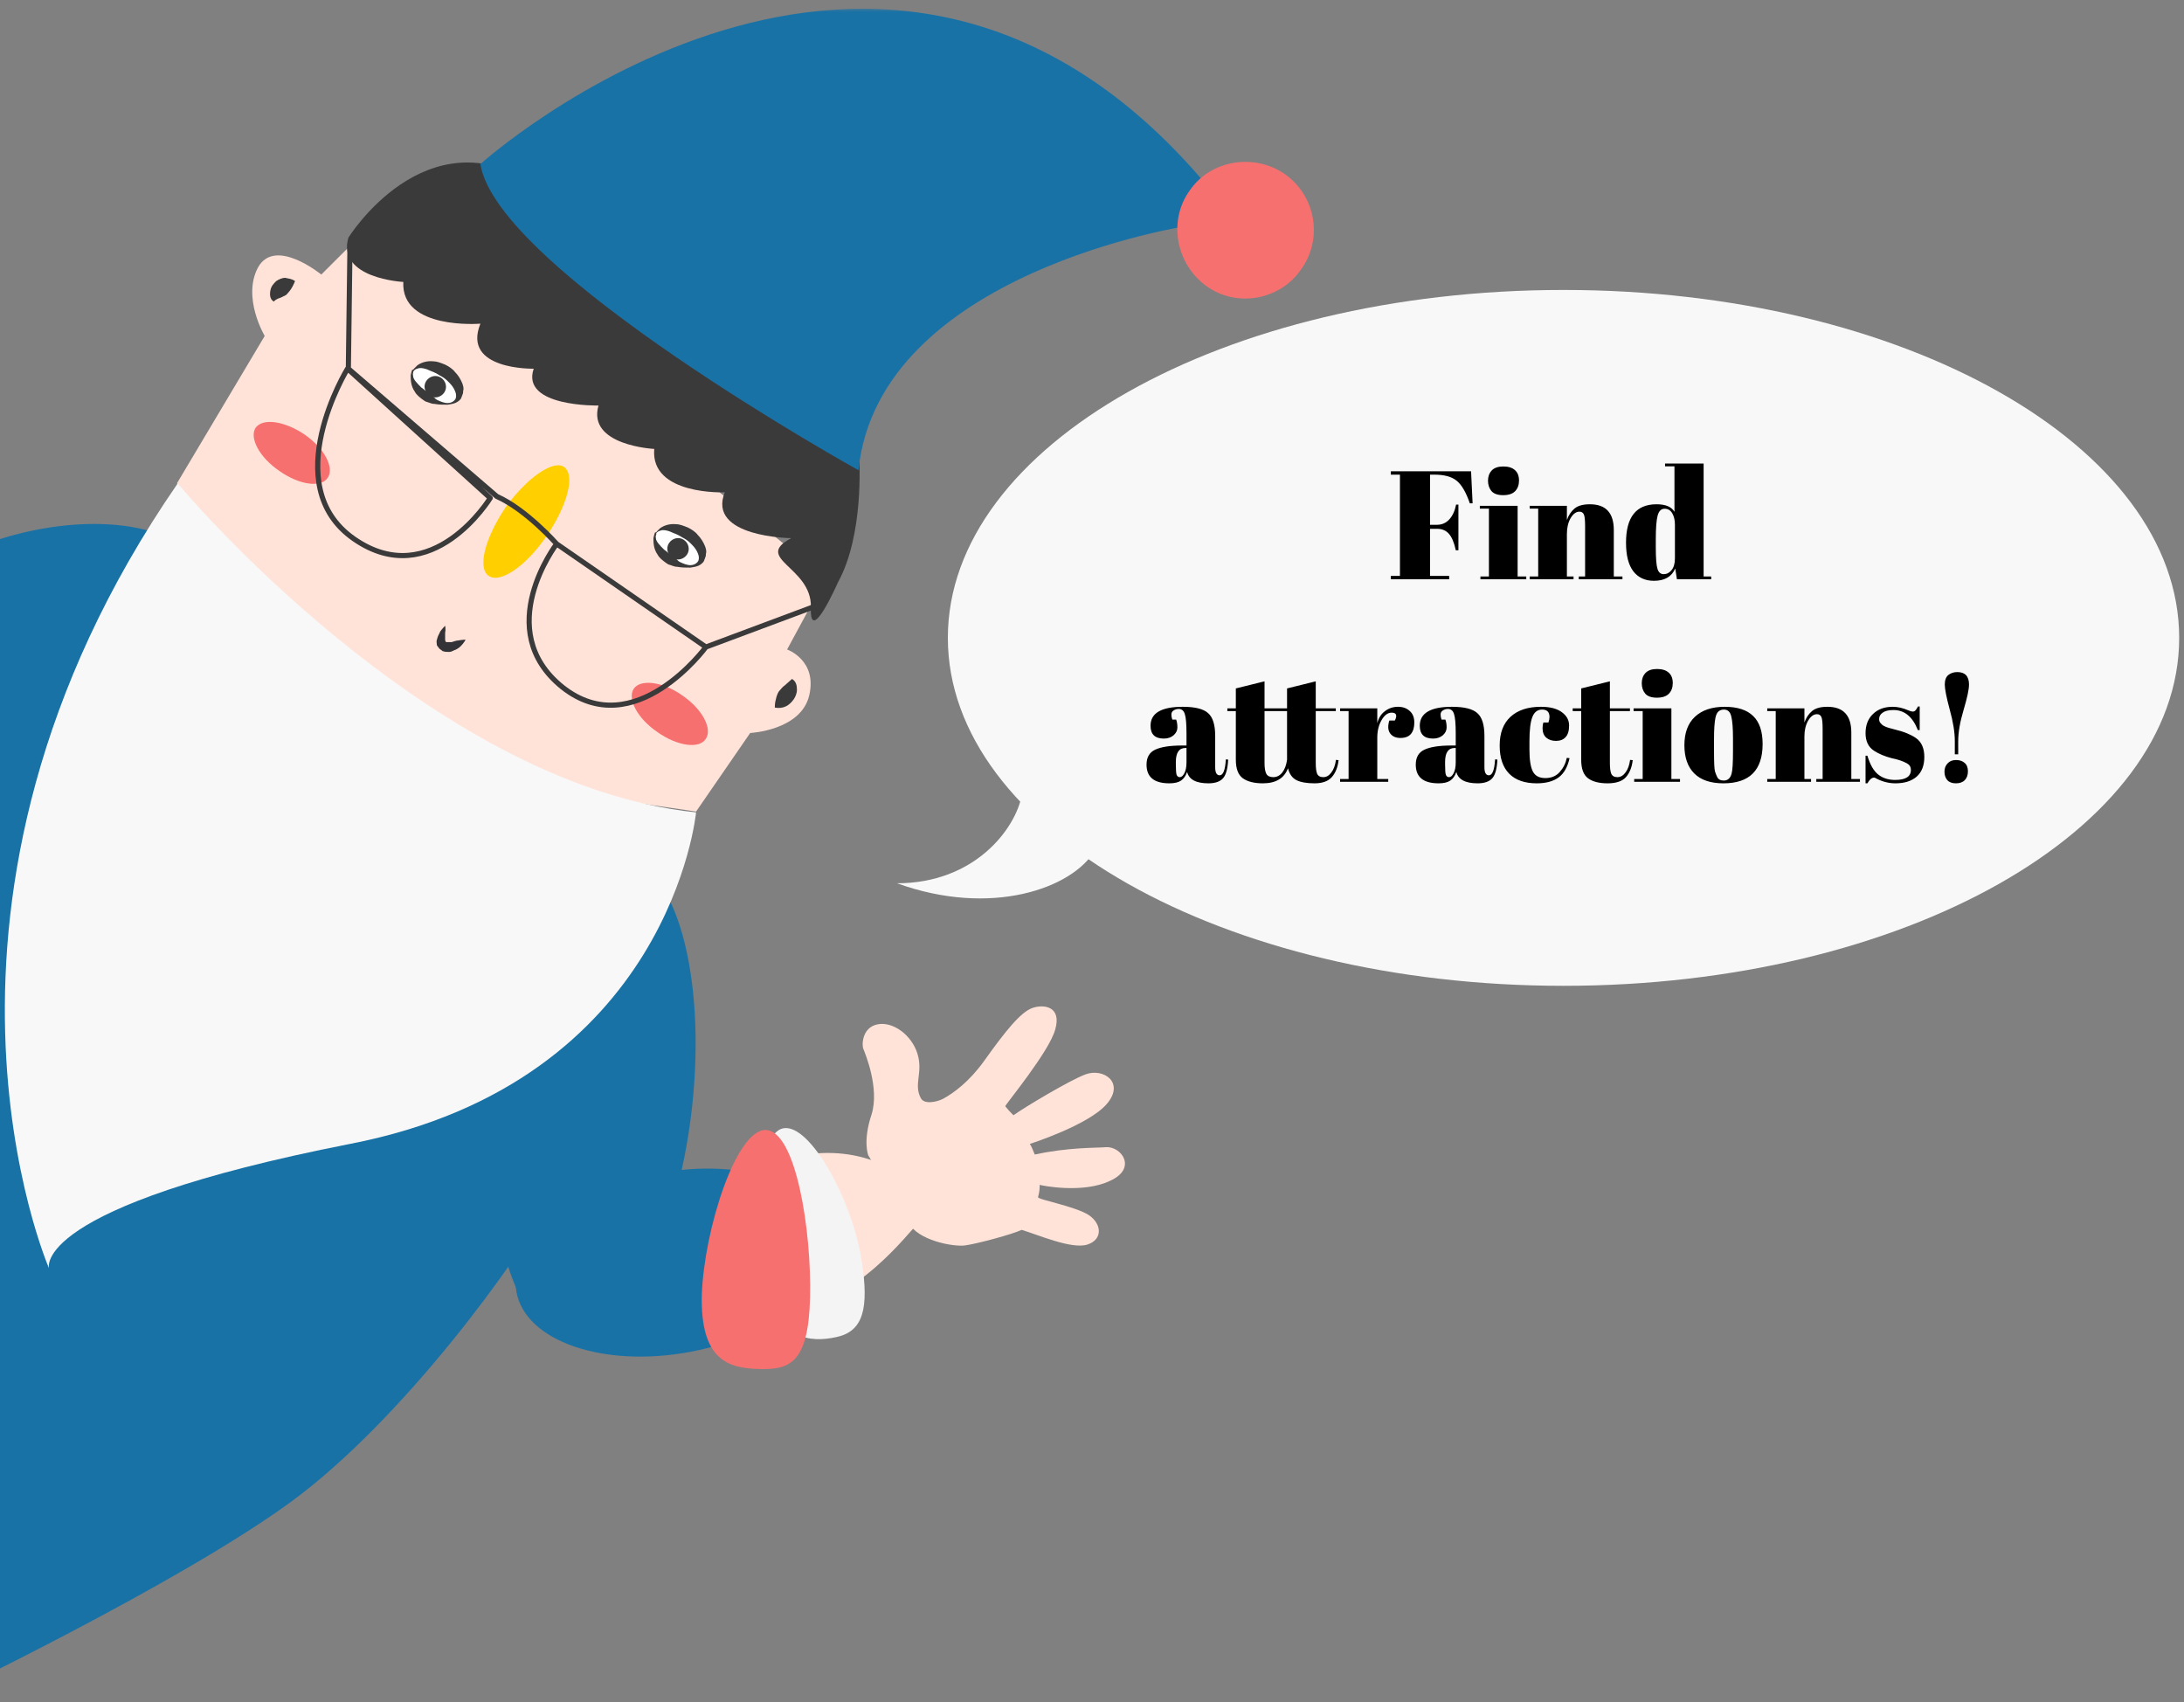
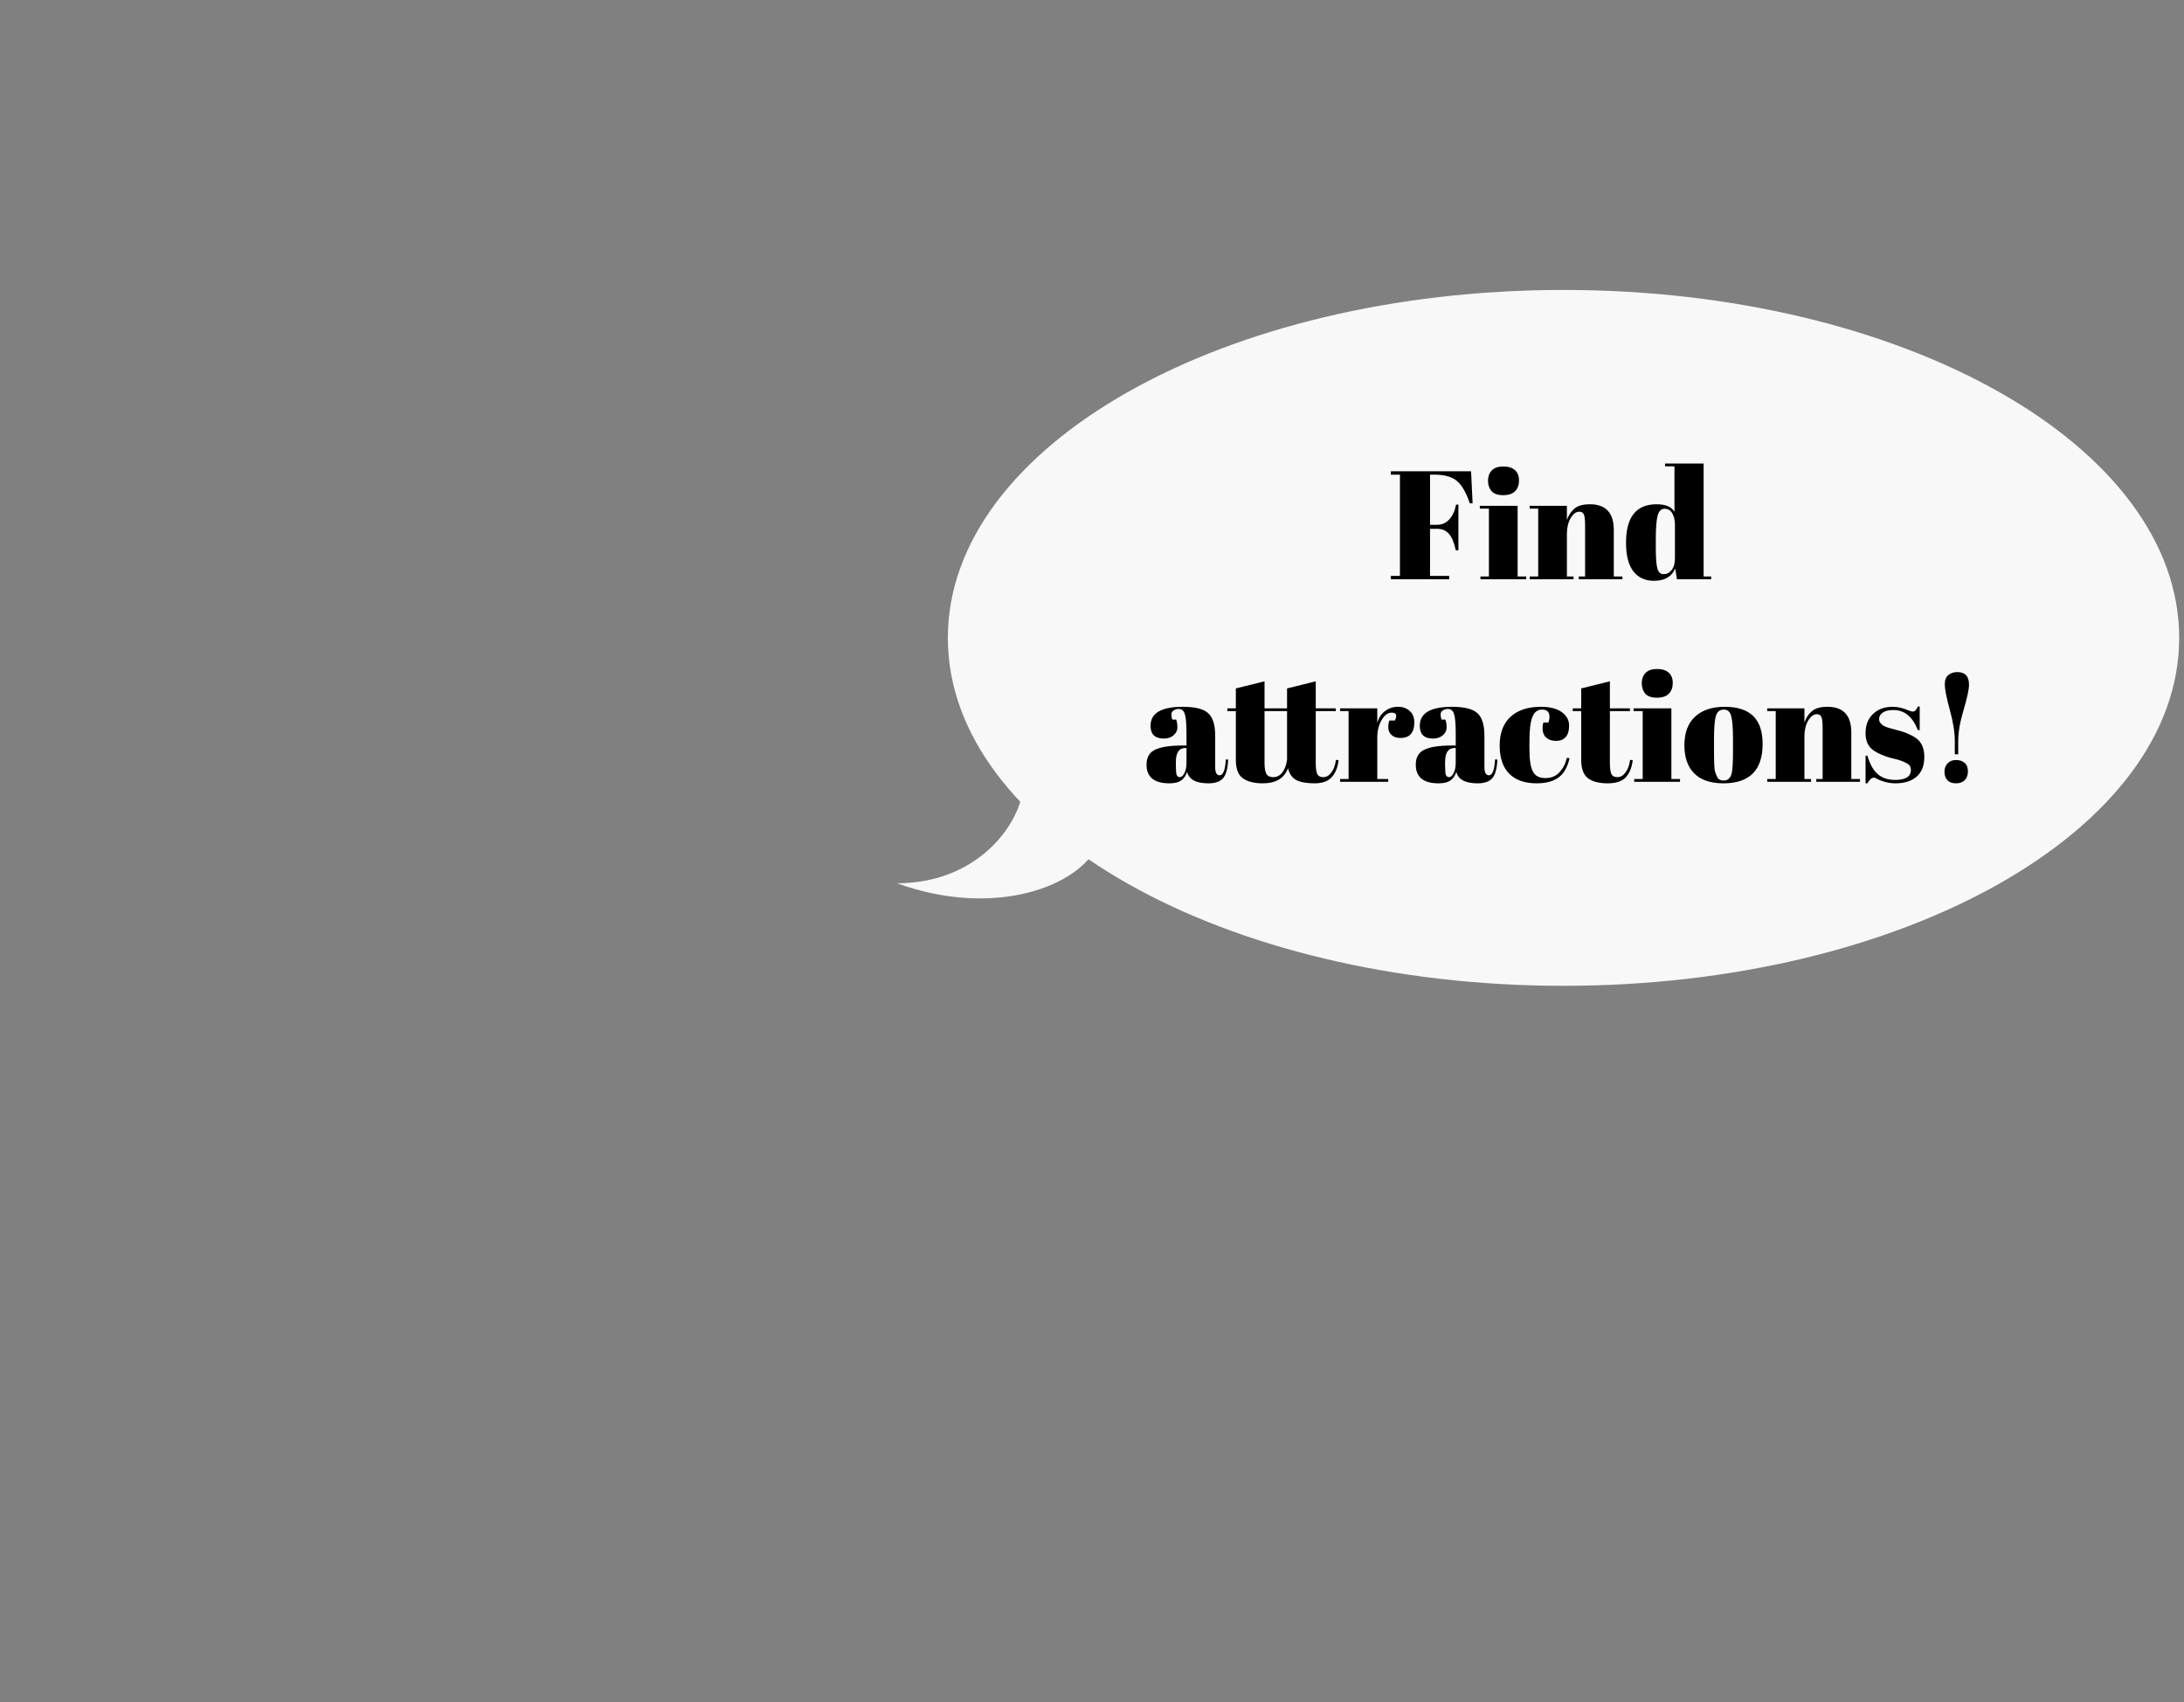
<svg xmlns="http://www.w3.org/2000/svg" width="453" height="353" viewBox="0 0 453 353" fill="none">
  <rect x="0" y="0" width="453" height="353" fill="#808080" stroke="none" />
  <g clip-path="url(#clip0_11268_10983)">
    <mask id="mask0_11268_10983" style="mask-type:luminance" maskUnits="userSpaceOnUse" x="-46" y="1" width="322" height="351">
      <path d="M-45.6 1.507H276V351.907H-45.6V1.507Z" fill="white" />
    </mask>
    <g mask="url(#mask0_11268_10983)">
      <path d="M107.127 267.962C108.997 278.149 125.157 283.75 143.187 280.355C161.218 276.961 174.315 266.095 172.444 255.739C170.573 245.553 154.414 239.95 136.383 243.346C118.353 246.741 105.255 257.776 107.127 267.962Z" fill="#1972A6" />
      <path d="M180.099 239.611C180.099 239.611 178.908 236.725 180.779 231.123C182.48 225.691 179.418 218.39 179.078 217.541C178.738 216.862 178.738 213.128 181.97 212.449C185.201 211.769 189.114 214.655 190.304 218.56C191.495 222.465 189.454 224.841 190.985 227.727C191.665 229.085 194.217 228.577 195.578 227.897C197.789 226.709 201.021 224.332 204.083 220.088C208.675 213.637 211.737 209.902 214.118 209.053C216.5 208.204 220.242 208.713 218.881 213.467C217.69 218.05 208.505 229.085 208.505 229.425C209.186 230.273 209.866 230.953 210.206 231.292C212.588 229.595 221.943 223.993 225.175 222.805C228.917 221.446 233.34 224.501 229.597 228.916C225.855 233.33 213.608 237.235 213.608 237.235C213.948 237.743 214.118 238.253 214.629 239.441C221.603 237.914 227.386 238.083 229.427 237.914C232.659 237.743 235.891 242.327 230.278 244.874C224.665 247.591 216.16 245.893 215.649 245.723C215.649 246.232 215.649 247.081 215.309 248.27C215.139 248.779 222.964 250.137 225.855 252.004C228.577 253.871 228.747 257.097 225.515 258.116C222.283 259.135 215.309 256.078 211.907 255.061C210.206 255.909 202.722 257.947 200.17 258.286C197.789 258.625 190.305 257.267 188.433 253.532C186.222 249.967 180.099 239.611 180.099 239.611Z" fill="#FFE3D8" />
      <path d="M153.902 244.025C157.645 241.818 169.552 236.216 181.799 240.969C184.01 245.553 186.902 249.797 190.474 253.702C188.093 255.738 178.907 269.32 161.387 273.395C156.454 274.413 153.902 244.025 153.902 244.025Z" fill="#FFE3D8" />
      <path d="M117.672 277.299C128.898 278.488 140.465 257.267 143.527 229.765C146.588 202.262 140.125 179.005 128.898 177.646C117.672 176.458 106.105 197.679 103.043 225.181C99.811 252.683 106.445 276.111 117.672 277.299Z" fill="#1972A6" />
      <path d="M-29.805 141.825C-26.573 152.69 -7.691 156.595 12.551 150.654C32.792 144.711 46.571 131.13 43.508 120.265C40.277 109.4 21.396 105.495 1.154 111.437C-19.088 117.548 -33.036 131.13 -29.805 141.825Z" fill="#1972A6" />
      <path d="M158.666 265.755C161.217 277.978 168.021 278.488 173.464 277.3C179.078 276.111 180.268 271.358 178.737 261.512C176.866 249.118 168.021 232.821 162.408 234.009C156.965 235.197 156.114 253.532 158.666 265.755Z" fill="#F5F4F4" />
      <path d="M145.569 268.471C145.228 282.222 151.182 283.75 157.475 283.92C163.769 284.089 167.681 282.732 168.022 269.151C168.362 255.399 165.13 234.517 158.836 234.348C152.712 234.178 146.079 254.89 145.569 268.471Z" fill="#F77070" />
      <path d="M-24.02 155.067L-13.134 142.844C-12.113 141.485 -10.922 140.297 -9.732 139.109L-8.542 137.751H-8.371C6.257 123.661 30.922 113.813 30.922 113.813L130.429 199.546C130.429 199.546 130.26 200.905 129.919 202.772H130.09C130.09 202.772 129.749 204.47 129.068 207.185C127.878 212.618 122.095 234.178 114.27 248.779C107.807 261.002 83.483 294.616 60.179 311.593C36.875 328.569 -12.113 351.998 -12.113 351.998L-31.334 258.455L-44.603 164.235L-24.02 155.067Z" fill="#1972A6" />
      <path d="M36.704 100.233L54.905 69.674C54.905 69.674 50.142 61.695 53.544 55.414C57.116 49.133 66.642 56.942 66.642 56.942L72.595 51C102.362 62.035 171.253 119.926 171.253 119.926L163.258 134.695C163.258 134.695 169.552 136.902 167.851 144.203C166.15 151.502 155.604 152.012 155.604 152.012L144.378 168.309L110.527 163.386L66.812 138.431L36.704 100.233Z" fill="#FFE3D8" />
      <path d="M144.377 168.478C144.377 168.478 139.104 224.332 72.595 237.234C6.087 250.306 10.169 263.039 10.169 263.039C10.169 263.039 -23 186.983 36.875 100.232C36.705 100.232 88.925 162.706 144.377 168.478Z" fill="#F8F8F8" />
      <path d="M136.214 110.588C135.192 112.116 136.553 114.662 139.275 116.19C141.826 117.718 144.718 117.888 145.739 116.19C146.759 114.662 145.398 112.116 142.677 110.588C139.955 109.06 137.063 109.06 136.214 110.588Z" fill="white" />
-       <path d="M136.043 111.606C136.043 112.285 136.894 113.134 137.743 113.983C138.254 114.323 138.764 114.832 139.274 115.171C139.615 115.341 139.784 115.681 140.125 115.851C140.465 116.02 140.635 116.36 140.976 116.53C141.656 116.869 142.506 117.209 143.186 117.209C144.037 117.209 144.718 116.699 144.888 116.19C145.058 115.511 144.888 115.002 144.547 114.323C144.208 113.644 143.698 113.134 143.186 112.625C142.676 112.116 142.166 111.776 141.486 111.437C140.976 111.097 140.296 110.758 139.784 110.588C138.764 110.078 137.574 109.739 136.894 110.078C136.213 110.248 136.043 110.758 136.043 110.758C136.382 110.588 135.872 110.927 136.043 111.606ZM136.213 110.248C136.382 110.078 136.553 109.909 136.894 109.569C137.574 109.06 138.764 108.551 140.296 108.72C140.976 108.72 141.826 109.06 142.676 109.399C143.357 109.739 144.208 110.248 144.718 110.927C145.398 111.606 145.908 112.455 146.249 113.304C146.419 113.813 146.588 114.323 146.419 114.832C146.419 115.171 146.419 115.341 146.249 115.681C146.249 115.851 146.078 116.02 146.078 116.19L145.908 116.53C145.058 117.548 144.037 117.548 143.186 117.718C142.337 117.718 141.316 117.718 140.465 117.548C139.955 117.548 139.615 117.378 139.104 117.209L138.594 117.039L138.084 116.699C137.404 116.19 136.723 115.681 136.382 115.002C135.533 113.813 135.533 112.455 135.533 111.606C135.702 110.758 135.872 110.418 135.872 110.418C136.043 110.418 136.213 110.418 136.213 110.248Z" fill="#3A3A3B" />
      <path d="M138.765 112.625C138.084 113.644 138.424 115.002 139.445 115.681C140.465 116.36 141.826 116.02 142.506 115.002C143.187 113.983 142.847 112.625 141.826 111.946C140.806 111.267 139.445 111.606 138.765 112.625Z" fill="#3A3A3B" />
      <path d="M85.694 76.804C84.674 78.332 86.034 80.878 88.755 82.406C91.307 83.934 94.198 84.104 95.219 82.406C96.239 80.878 94.878 78.332 92.157 76.804C89.606 75.276 86.715 75.276 85.694 76.804Z" fill="white" />
      <path d="M85.693 77.992C85.693 78.671 86.544 79.52 87.395 80.369C87.905 80.709 88.415 81.218 88.926 81.558C89.266 81.727 89.436 82.067 89.776 82.237C90.116 82.406 90.287 82.746 90.626 82.916C91.307 83.255 92.158 83.595 92.838 83.595C93.688 83.595 94.368 83.085 94.538 82.576C94.709 81.897 94.538 81.388 94.199 80.709C93.858 80.03 93.348 79.52 92.838 79.011C92.328 78.502 91.817 78.162 91.136 77.823C90.626 77.483 89.946 77.144 89.436 76.974C88.415 76.465 87.224 76.125 86.544 76.465C85.864 76.634 85.693 77.144 85.693 77.144C85.864 76.974 85.524 77.313 85.693 77.992ZM85.864 76.465C86.034 76.295 86.204 76.125 86.544 75.785C87.224 75.276 88.415 74.767 89.946 74.937C90.626 74.937 91.477 75.276 92.327 75.616C93.007 75.955 93.858 76.465 94.368 77.144C95.048 77.823 95.56 78.671 95.899 79.52C96.07 80.03 96.24 80.539 96.07 81.048C96.07 81.388 96.07 81.558 95.899 81.897C95.899 82.067 95.729 82.237 95.729 82.406L95.56 82.746C94.709 83.764 93.688 83.764 92.838 83.934C91.987 83.934 90.967 83.934 90.116 83.764C89.606 83.764 89.266 83.595 88.756 83.425L88.246 83.255L87.734 82.916C87.054 82.406 86.374 81.897 86.034 81.218C85.183 80.03 85.183 78.671 85.183 77.823C85.353 76.974 85.524 76.634 85.524 76.634C85.693 76.804 85.693 76.634 85.864 76.465Z" fill="#3A3A3B" />
      <path d="M88.415 79.011C87.735 80.029 88.076 81.388 89.096 82.067C90.117 82.746 91.478 82.406 92.158 81.388C92.838 80.369 92.498 79.011 91.478 78.332C90.456 77.653 89.096 77.992 88.415 79.011Z" fill="#3A3A3B" />
      <path d="M104.915 105.155C100.662 111.436 98.96 117.718 101.342 119.415C103.723 121.112 109.166 117.378 113.419 111.097C117.672 104.815 119.372 98.534 116.992 96.836C114.78 95.308 109.337 99.043 104.915 105.155Z" fill="#FFCF00" />
      <path d="M53.034 88.688C51.673 90.725 53.714 94.799 57.967 97.685C62.049 100.571 66.642 101.25 68.003 99.043C69.363 97.006 67.322 92.932 63.069 90.046C58.987 87.329 54.565 86.65 53.034 88.688Z" fill="#F77070" />
      <path d="M131.45 142.844C130.09 144.881 132.131 148.955 136.382 151.841C140.465 154.727 145.058 155.407 146.419 153.2C147.78 151.162 145.739 147.088 141.486 144.202C137.404 141.316 132.811 140.806 131.45 142.844Z" fill="#F77070" />
      <path d="M170.062 125.358L146.419 134.186M146.419 134.186L115.46 112.795M146.419 134.186C146.419 134.186 131.62 154.388 116.651 142.504C101.852 130.621 115.46 112.795 115.46 112.795M115.46 112.795C115.46 112.795 109.168 105.665 103.044 102.949L72.255 76.465L72.595 50.66M101.683 103.288C101.683 103.288 89.605 122.982 73.446 111.777C57.287 100.572 72.085 76.465 72.085 76.465L101.683 103.288Z" stroke="#3A3A3B" stroke-width="1.067" stroke-miterlimit="10" stroke-linecap="round" stroke-linejoin="round" />
      <path d="M61.199 58.299C60.519 59.997 59.838 60.676 59.328 61.185C58.988 61.355 58.648 61.525 58.307 61.695C57.968 61.864 57.458 61.864 56.777 62.543C55.926 62.034 55.926 61.016 56.097 60.167C56.266 59.318 56.777 58.809 57.287 58.299C57.797 57.96 58.478 57.62 59.158 57.62C59.838 57.79 60.519 57.79 61.199 58.299Z" fill="#3A3A3B" />
      <path d="M164.279 140.806C165.13 141.316 165.3 142.164 165.3 143.012C165.3 143.862 164.96 144.541 164.619 145.05C163.769 146.238 162.578 147.088 160.707 146.748C160.707 145.729 160.877 145.22 161.047 144.541C161.217 144.031 161.388 143.522 161.728 143.183C162.068 142.843 162.238 142.504 162.748 142.164L164.279 140.806Z" fill="#3A3A3B" />
      <path d="M173.805 120.774C173.805 120.774 167.851 134.355 168.191 125.868C168.362 117.549 156.114 115.851 164.109 111.607C164.109 111.607 146.588 111.437 150.331 102.1C150.331 102.1 134.852 102.779 135.702 93.102C135.702 93.102 121.754 92.423 124.135 84.104C124.135 84.104 107.976 84.444 110.698 76.465C110.698 76.465 95.729 76.804 99.642 67.127C99.642 67.127 83.142 68.486 83.652 58.469C83.652 58.469 69.874 57.79 72.256 49.302C72.256 49.302 88.245 23.497 111.038 38.267L178.227 95.309C178.227 95.309 179.248 110.928 173.805 120.774Z" fill="#3A3A3B" />
      <path d="M178.057 97.516C178.057 97.516 103.043 55.923 99.641 34.023C99.641 34.023 183.16 -41.184 250.179 38.267L246.777 46.755C246.947 46.755 182.309 56.262 178.057 97.516Z" fill="#1972A6" />
      <path d="M246.86 39.38C242.221 45.644 243.858 54.63 250.134 59.259C256.409 63.889 265.413 62.255 269.779 55.992C274.417 49.728 273.053 40.742 266.505 36.112C260.229 31.756 251.225 33.117 246.86 39.38Z" fill="#F77070" />
      <path d="M96.58 132.658C96.58 132.658 95.899 132.658 95.048 132.827C94.709 132.827 94.198 132.997 93.688 133.167C93.517 133.167 93.178 133.167 93.007 133.167C92.837 133.167 92.668 133.167 92.497 133.167C92.497 132.997 92.327 132.997 92.327 132.658C92.327 132.488 92.327 132.148 92.327 131.979C92.327 131.809 92.327 131.469 92.327 131.3C92.497 130.45 92.327 129.771 92.327 129.771C92.327 129.771 91.817 130.281 91.307 130.96C91.136 131.469 90.796 131.809 90.626 132.658C90.456 132.997 90.626 133.507 90.626 133.846C90.796 134.015 90.966 134.355 91.136 134.525C91.307 134.695 91.646 134.865 91.817 135.034C92.327 135.205 92.668 135.205 93.178 135.205C93.517 135.205 93.858 135.034 94.198 134.865C94.709 134.695 95.219 134.355 95.558 134.015C96.239 133.336 96.58 132.658 96.58 132.658Z" fill="#333237" />
    </g>
  </g>
  <path d="M324.301 204.449C253.774 204.449 196.601 172.143 196.601 132.291C196.601 92.439 253.774 60.133 324.301 60.133C394.827 60.133 452 92.439 452 132.291C452 172.143 394.827 204.449 324.301 204.449Z" fill="#F8F8F8" />
  <path d="M288.485 97.733H305.125L305.444 104.389H304.869C304.079 102.085 303.162 100.517 302.117 99.685C301.093 98.853 299.557 98.437 297.509 98.437H296.613V108.837H298.053C299.077 108.837 299.93 108.463 300.613 107.717C301.295 106.97 301.765 105.946 302.021 104.645H302.501V114.117H301.957C301.615 112.517 301.135 111.375 300.517 110.693C299.919 110.01 299.098 109.669 298.053 109.669H296.613V119.429H300.581V120.133H288.485V119.429H290.373V98.437H288.485V97.733ZM311.774 102.693C310.643 102.693 309.833 102.405 309.342 101.829C308.873 101.253 308.638 100.538 308.638 99.685C308.638 98.832 308.894 98.127 309.406 97.573C309.939 97.018 310.739 96.741 311.806 96.741C312.873 96.741 313.683 96.997 314.238 97.509C314.793 97.999 315.07 98.714 315.07 99.653C315.07 100.57 314.803 101.306 314.27 101.861C313.737 102.415 312.905 102.693 311.774 102.693ZM306.942 104.901H314.782V119.557H316.574V120.133H307.07V119.557H308.83V105.477H306.942V104.901ZM317.29 104.901H325.002V107.845C325.344 106.863 325.866 106.074 326.57 105.477C327.274 104.879 328.341 104.581 329.77 104.581C333.077 104.581 334.73 106.362 334.73 109.925V119.557H336.522V120.133H327.466V119.557H328.778V109.157C328.778 107.877 328.693 107.055 328.522 106.693C328.352 106.309 328.042 106.117 327.594 106.117C326.912 106.117 326.304 106.565 325.77 107.461C325.258 108.357 325.002 109.445 325.002 110.725V119.557H326.378V120.133H317.29V119.557H319.05V105.477H317.29V104.901ZM343.441 113.509C343.441 115.749 343.558 117.242 343.793 117.989C344.028 118.714 344.454 119.077 345.073 119.077C345.713 119.077 346.257 118.799 346.705 118.245C347.174 117.69 347.409 116.869 347.409 115.781V108.805C347.409 107.887 347.228 107.109 346.865 106.469C346.502 105.829 345.969 105.509 345.265 105.509C344.561 105.509 344.081 105.978 343.825 106.917C343.569 107.855 343.441 109.498 343.441 111.845V113.509ZM347.825 120.133L347.473 117.893C346.748 119.599 345.276 120.453 343.057 120.453C341.222 120.453 339.793 119.791 338.769 118.469C337.766 117.146 337.265 115.173 337.265 112.549C337.265 107.237 339.377 104.581 343.601 104.581C345.478 104.581 346.716 105.103 347.313 106.149V96.709H345.361V96.133H353.361V119.557H354.929V120.133H347.825ZM245.172 154.613H246.1V152.149C246.1 150.122 245.983 148.767 245.748 148.085C245.535 147.381 245.108 147.029 244.468 147.029C244.084 147.029 243.732 147.135 243.412 147.349C243.113 147.541 242.964 147.818 242.964 148.181C242.964 148.522 243.028 148.874 243.156 149.237H243.956C244.127 149.685 244.212 150.229 244.212 150.869C244.212 151.487 243.945 152.031 243.412 152.501C242.879 152.949 242.207 153.173 241.396 153.173C239.561 153.173 238.644 152.287 238.644 150.517C238.644 147.893 240.873 146.581 245.332 146.581C247.871 146.581 249.62 147.018 250.58 147.893C251.561 148.746 252.052 150.325 252.052 152.629V159.125C252.052 160.234 252.361 160.789 252.98 160.789C253.705 160.789 254.132 159.69 254.26 157.493L254.74 157.525C254.655 159.402 254.303 160.693 253.684 161.397C253.065 162.101 252.052 162.453 250.644 162.453C248.084 162.453 246.612 161.663 246.228 160.085C245.951 160.895 245.535 161.493 244.98 161.877C244.425 162.261 243.615 162.453 242.548 162.453C239.391 162.453 237.812 161.162 237.812 158.581C237.812 157.066 238.409 156.031 239.604 155.477C240.82 154.901 242.676 154.613 245.172 154.613ZM243.892 158.549C243.892 159.658 243.945 160.373 244.052 160.693C244.18 161.013 244.404 161.173 244.724 161.173C245.065 161.173 245.375 160.906 245.652 160.373C245.951 159.818 246.1 159.061 246.1 158.101V155.125H245.876C244.553 155.125 243.892 156.095 243.892 158.037V158.549ZM256.334 157.557V147.477H254.574V146.901H256.334V142.773L262.286 141.301V146.901H266.958V142.773L272.91 141.301V146.901H277.07V147.477H272.91V158.261C272.91 159.263 273.006 159.999 273.198 160.469C273.412 160.938 273.838 161.173 274.478 161.173C275.118 161.173 275.673 160.853 276.142 160.213C276.633 159.573 276.953 158.698 277.102 157.589L277.646 157.653C277.476 159.125 277.006 160.298 276.238 161.173C275.47 162.026 274.276 162.453 272.654 162.453C271.033 162.453 269.774 162.229 268.878 161.781C268.004 161.311 267.428 160.49 267.15 159.317C266.382 161.407 264.644 162.453 261.934 162.453C260.142 162.453 258.756 162.101 257.774 161.397C256.814 160.693 256.334 159.413 256.334 157.557ZM266.958 157.557V147.477H262.286V158.261C262.286 159.285 262.414 160.031 262.67 160.501C262.926 160.949 263.406 161.173 264.11 161.173C264.836 161.173 265.454 160.853 265.966 160.213C266.478 159.551 266.809 158.666 266.958 157.557ZM288.649 147.797C287.859 147.797 287.166 148.309 286.569 149.333C285.971 150.357 285.673 151.573 285.673 152.981V161.557H287.945V162.133H277.961V161.557H279.721V147.477H277.961V146.901H285.673V149.973C285.95 148.885 286.483 148.053 287.273 147.477C288.062 146.879 288.958 146.581 289.961 146.581C290.963 146.581 291.774 146.869 292.393 147.445C293.033 147.999 293.353 148.799 293.353 149.845C293.353 150.869 293.118 151.658 292.649 152.213C292.179 152.767 291.454 153.045 290.473 153.045C289.513 153.045 288.798 152.725 288.329 152.085C287.881 151.445 287.827 150.559 288.169 149.429H289.321C289.854 148.341 289.63 147.797 288.649 147.797ZM301.016 154.613H301.944V152.149C301.944 150.122 301.826 148.767 301.592 148.085C301.378 147.381 300.952 147.029 300.312 147.029C299.928 147.029 299.576 147.135 299.256 147.349C298.957 147.541 298.808 147.818 298.808 148.181C298.808 148.522 298.872 148.874 299 149.237H299.8C299.97 149.685 300.056 150.229 300.056 150.869C300.056 151.487 299.789 152.031 299.256 152.501C298.722 152.949 298.05 153.173 297.24 153.173C295.405 153.173 294.488 152.287 294.488 150.517C294.488 147.893 296.717 146.581 301.176 146.581C303.714 146.581 305.464 147.018 306.424 147.893C307.405 148.746 307.896 150.325 307.896 152.629V159.125C307.896 160.234 308.205 160.789 308.824 160.789C309.549 160.789 309.976 159.69 310.104 157.493L310.584 157.525C310.498 159.402 310.146 160.693 309.528 161.397C308.909 162.101 307.896 162.453 306.488 162.453C303.928 162.453 302.456 161.663 302.072 160.085C301.794 160.895 301.378 161.493 300.824 161.877C300.269 162.261 299.458 162.453 298.392 162.453C295.234 162.453 293.656 161.162 293.656 158.581C293.656 157.066 294.253 156.031 295.448 155.477C296.664 154.901 298.52 154.613 301.016 154.613ZM299.736 158.549C299.736 159.658 299.789 160.373 299.896 160.693C300.024 161.013 300.248 161.173 300.568 161.173C300.909 161.173 301.218 160.906 301.496 160.373C301.794 159.818 301.944 159.061 301.944 158.101V155.125H301.72C300.397 155.125 299.736 156.095 299.736 158.037V158.549ZM319.858 147.157C318.919 147.157 318.247 147.669 317.842 148.693C317.437 149.717 317.234 151.413 317.234 153.781V155.445C317.234 157.557 317.469 159.071 317.938 159.989C318.407 160.906 319.271 161.365 320.53 161.365C321.789 161.365 322.791 160.938 323.538 160.085C324.285 159.231 324.765 158.261 324.978 157.173L325.554 157.237C325.149 159.071 324.402 160.394 323.314 161.205C322.205 162.037 320.679 162.453 318.738 162.453C316.263 162.453 314.365 161.791 313.042 160.469C311.719 159.125 311.058 157.173 311.058 154.613C311.058 152.031 311.805 150.047 313.298 148.661C314.813 147.274 316.914 146.581 319.602 146.581C321.501 146.581 322.951 146.954 323.954 147.701C324.957 148.426 325.458 149.343 325.458 150.453C325.458 151.562 325.213 152.373 324.722 152.885C324.253 153.397 323.591 153.653 322.738 153.653C321.906 153.653 321.234 153.429 320.722 152.981C320.21 152.533 319.954 151.871 319.954 150.997C319.954 150.613 320.007 150.229 320.114 149.845H321.17C321.319 149.418 321.394 149.034 321.394 148.693C321.394 147.669 320.882 147.157 319.858 147.157ZM327.967 157.557V147.477H326.207V146.901H327.967V142.773L333.919 141.301V146.901H338.079V147.477H333.919V158.261C333.919 159.263 334.015 159.999 334.207 160.469C334.42 160.938 334.847 161.173 335.487 161.173C336.127 161.173 336.682 160.853 337.151 160.213C337.642 159.573 337.962 158.698 338.111 157.589L338.655 157.653C338.484 159.125 338.015 160.298 337.247 161.173C336.479 162.026 335.21 162.453 333.439 162.453C331.668 162.453 330.314 162.101 329.375 161.397C328.436 160.693 327.967 159.413 327.967 157.557ZM343.665 144.693C342.534 144.693 341.723 144.405 341.233 143.829C340.763 143.253 340.529 142.538 340.529 141.685C340.529 140.831 340.785 140.127 341.297 139.573C341.83 139.018 342.63 138.741 343.697 138.741C344.763 138.741 345.574 138.997 346.129 139.509C346.683 139.999 346.961 140.714 346.961 141.653C346.961 142.57 346.694 143.306 346.161 143.861C345.627 144.415 344.795 144.693 343.665 144.693ZM338.833 146.901H346.673V161.557H348.465V162.133H338.961V161.557H340.721V147.477H338.833V146.901ZM359.453 155.829V153.109C359.453 151.039 359.336 149.535 359.101 148.597C358.888 147.637 358.376 147.157 357.565 147.157C357.096 147.157 356.712 147.295 356.413 147.573C356.136 147.829 355.933 148.266 355.805 148.885C355.613 149.845 355.517 151.306 355.517 153.269V155.765C355.517 158.09 355.581 159.487 355.709 159.957C355.858 160.426 356.008 160.81 356.157 161.109C356.392 161.621 356.85 161.877 357.533 161.877C358.365 161.877 358.909 161.397 359.165 160.437C359.357 159.754 359.453 158.218 359.453 155.829ZM357.469 162.453C354.802 162.453 352.786 161.77 351.421 160.405C350.056 159.039 349.373 157.087 349.373 154.549C349.373 151.989 350.098 150.026 351.549 148.661C353.021 147.274 355.08 146.581 357.725 146.581C360.37 146.581 362.344 147.221 363.645 148.501C364.946 149.759 365.597 151.69 365.597 154.293C365.597 159.733 362.888 162.453 357.469 162.453ZM366.556 146.901H374.268V149.845C374.609 148.863 375.132 148.074 375.836 147.477C376.54 146.879 377.607 146.581 379.036 146.581C382.343 146.581 383.996 148.362 383.996 151.925V161.557H385.788V162.133H376.732V161.557H378.044V151.157C378.044 149.877 377.959 149.055 377.788 148.693C377.617 148.309 377.308 148.117 376.86 148.117C376.177 148.117 375.569 148.565 375.036 149.461C374.524 150.357 374.268 151.445 374.268 152.725V161.557H375.644V162.133H366.556V161.557H368.316V147.477H366.556V146.901ZM386.947 162.453V156.725H387.331C387.885 158.581 388.632 159.882 389.571 160.629C390.509 161.375 391.683 161.749 393.091 161.749C395.267 161.749 396.355 161.055 396.355 159.669C396.355 159.071 396.088 158.623 395.555 158.325C394.723 157.855 393.656 157.493 392.355 157.237C390.904 156.853 389.688 156.341 388.707 155.701C387.533 154.933 386.947 153.717 386.947 152.053C386.947 150.389 387.459 149.066 388.483 148.085C389.507 147.082 390.872 146.581 392.579 146.581C393.624 146.581 394.701 146.826 395.811 147.317C396.216 147.487 396.525 147.573 396.739 147.573C396.952 147.573 397.133 147.498 397.283 147.349C397.432 147.199 397.613 146.922 397.827 146.517H398.179V151.413H397.795C396.707 148.639 395.021 147.253 392.739 147.253C391.736 147.253 390.989 147.434 390.499 147.797C390.008 148.138 389.763 148.575 389.763 149.109C389.763 149.429 389.837 149.685 389.987 149.877C390.136 150.047 390.253 150.175 390.339 150.261C390.424 150.346 390.563 150.442 390.755 150.549C390.947 150.634 391.107 150.709 391.235 150.773C391.363 150.815 391.555 150.879 391.811 150.965C392.088 151.05 392.291 151.103 392.419 151.125C393.869 151.487 394.915 151.807 395.555 152.085C396.195 152.341 396.803 152.661 397.379 153.045C398.552 153.855 399.139 155.167 399.139 156.981C399.139 158.773 398.605 160.138 397.539 161.077C396.472 161.994 395.011 162.453 393.155 162.453C391.832 162.453 390.552 162.143 389.315 161.525C389.059 161.354 388.856 161.269 388.707 161.269C388.237 161.269 387.779 161.663 387.331 162.453H386.947ZM405.462 156.437V153.685C405.462 151.85 405.11 149.674 404.406 147.157C403.723 144.618 403.382 142.89 403.382 141.973C403.382 141.055 403.627 140.394 404.118 139.989C404.63 139.583 405.248 139.381 405.974 139.381C407.595 139.381 408.406 140.245 408.406 141.973C408.406 142.975 408.032 144.725 407.286 147.221C406.539 149.717 406.166 151.882 406.166 153.717V156.437H405.462ZM405.686 162.453C404.896 162.453 404.299 162.229 403.894 161.781C403.51 161.311 403.318 160.735 403.318 160.053C403.318 159.349 403.531 158.773 403.958 158.325C404.384 157.855 404.971 157.621 405.718 157.621C406.464 157.621 407.062 157.823 407.51 158.229C407.958 158.613 408.182 159.189 408.182 159.957C408.182 160.725 407.968 161.333 407.542 161.781C407.115 162.229 406.496 162.453 405.686 162.453Z" fill="black" />
  <path d="M227.087 176.389C222.397 184.245 205.602 190.254 186.06 183.182C202.093 183.182 210.661 171.992 211.983 164.749C212.897 159.744 230.042 171.441 227.087 176.389Z" fill="#F8F8F8" />
  <defs>
    <clipPath id="clip0_11268_10983">
-       <rect width="276" height="351.6" fill="white" transform="matrix(-1 0 0 1 276 0.833)" />
-     </clipPath>
+       </clipPath>
  </defs>
</svg>